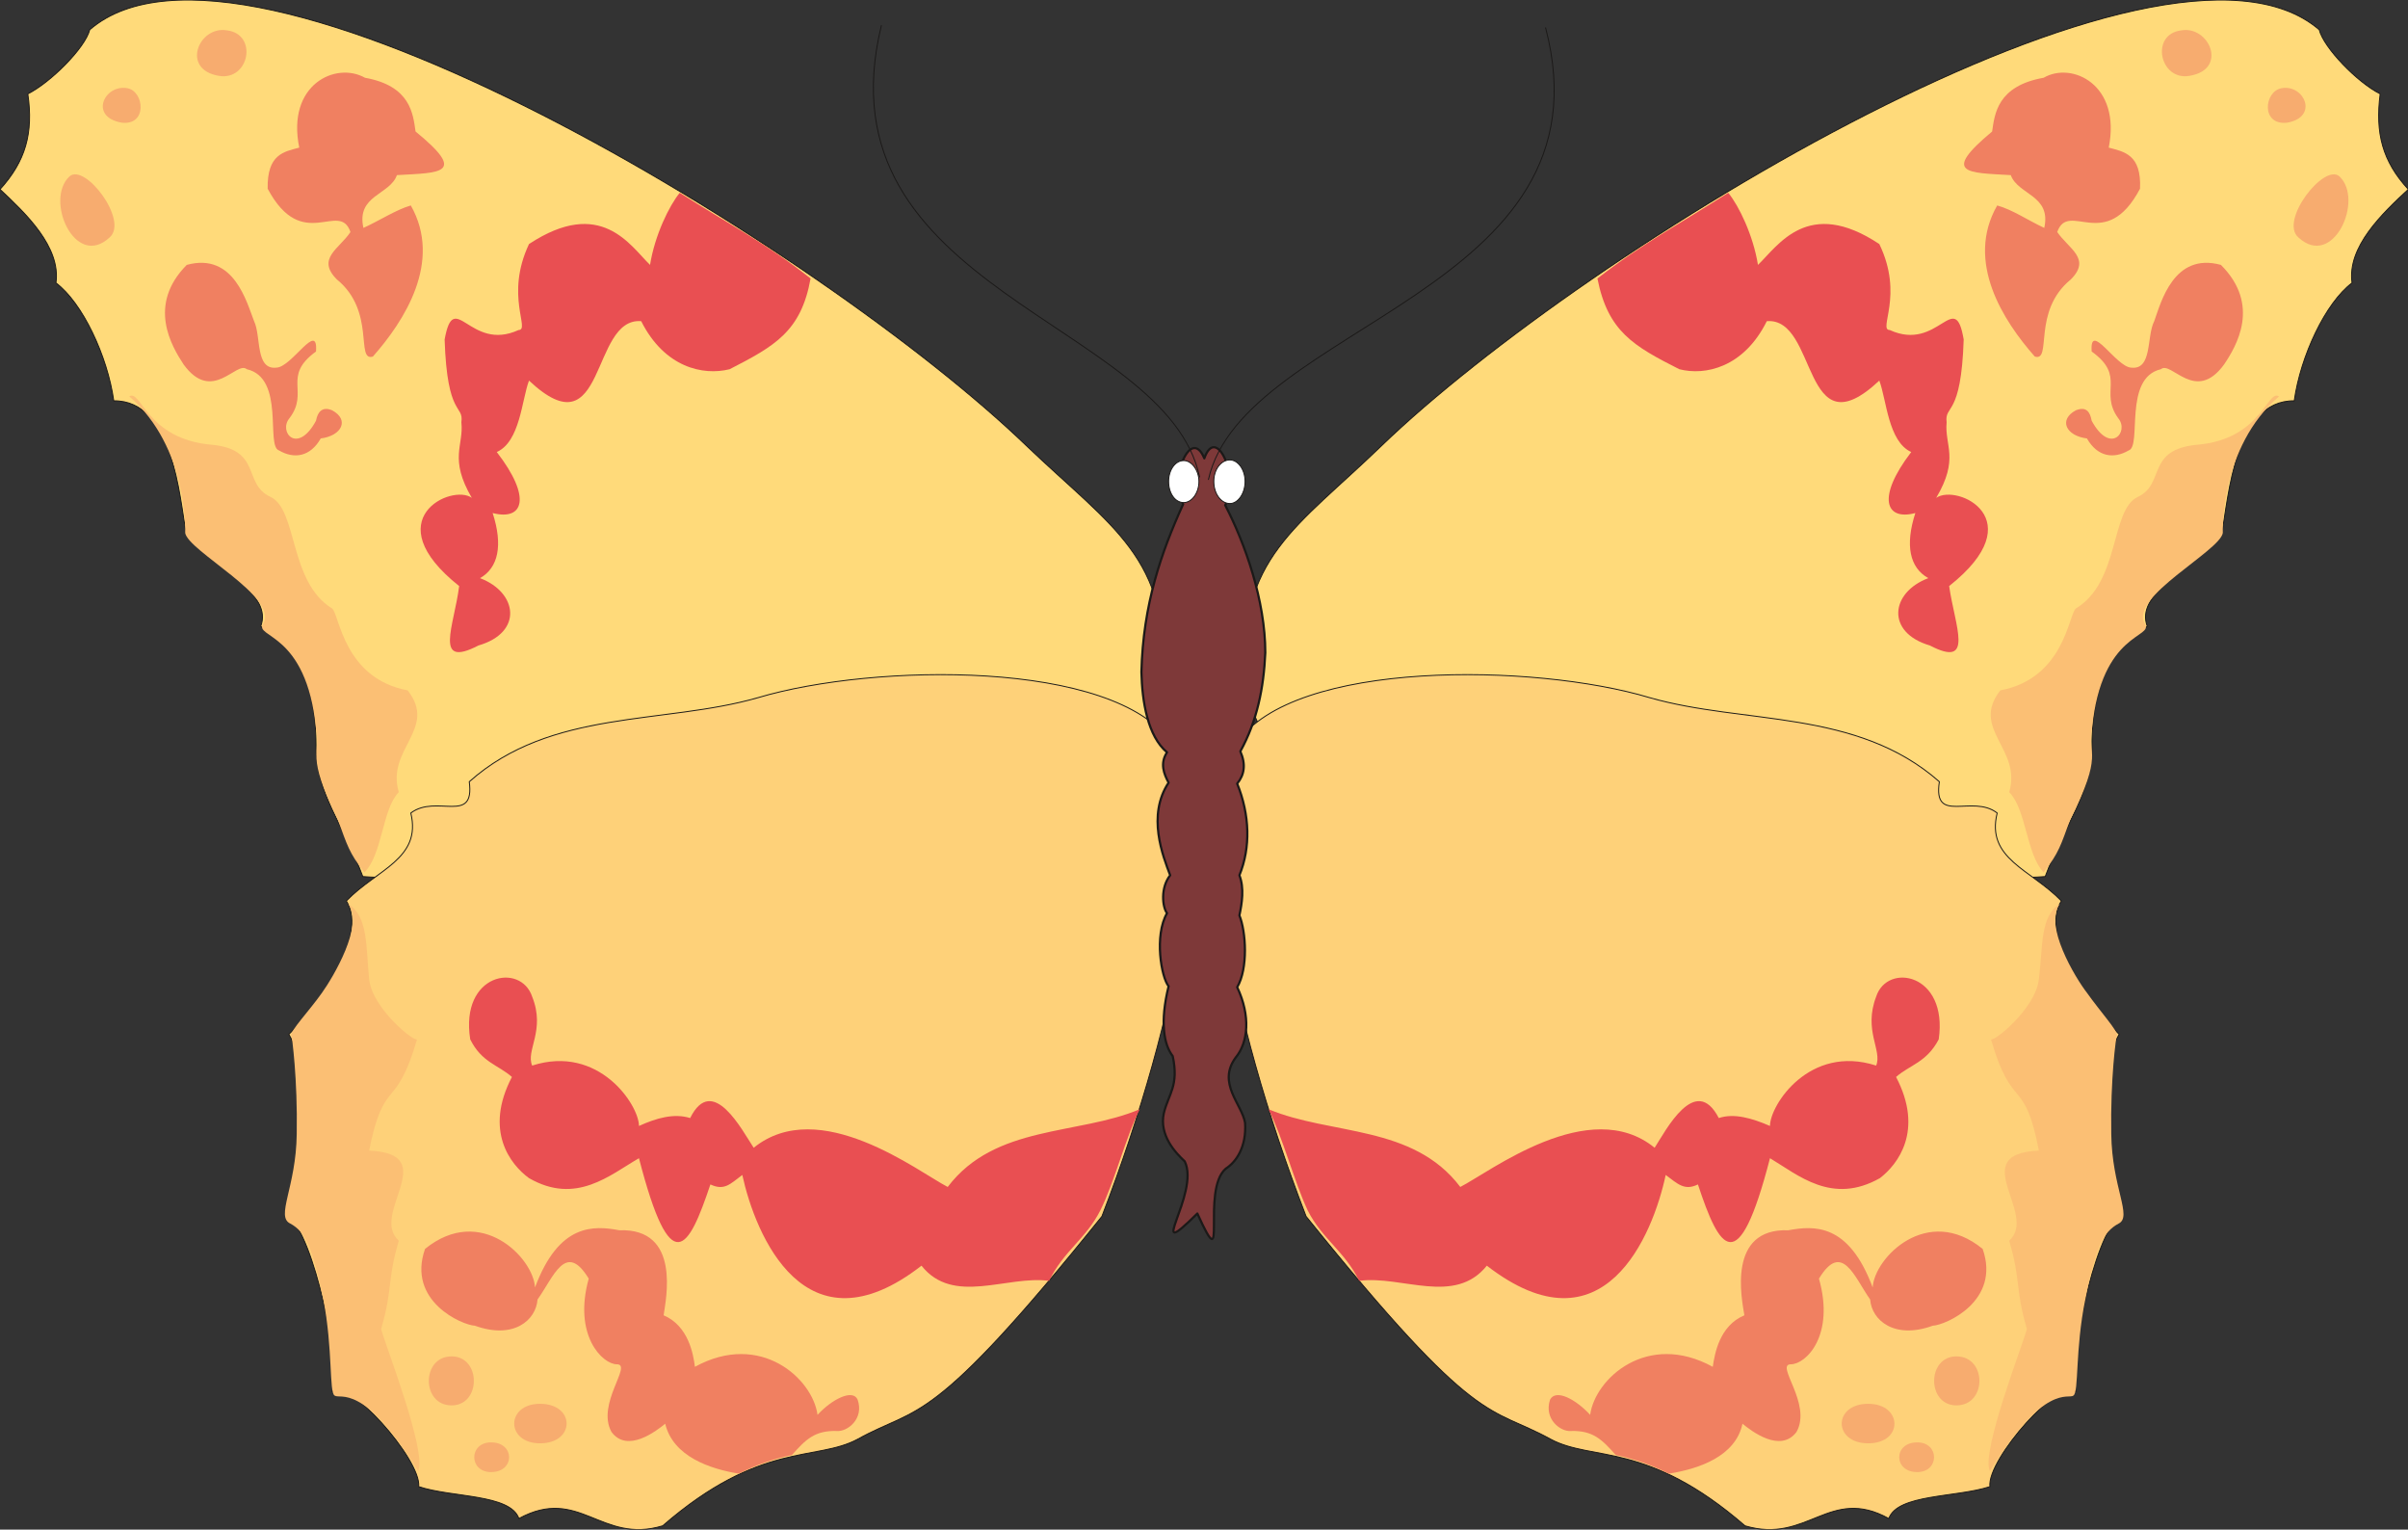
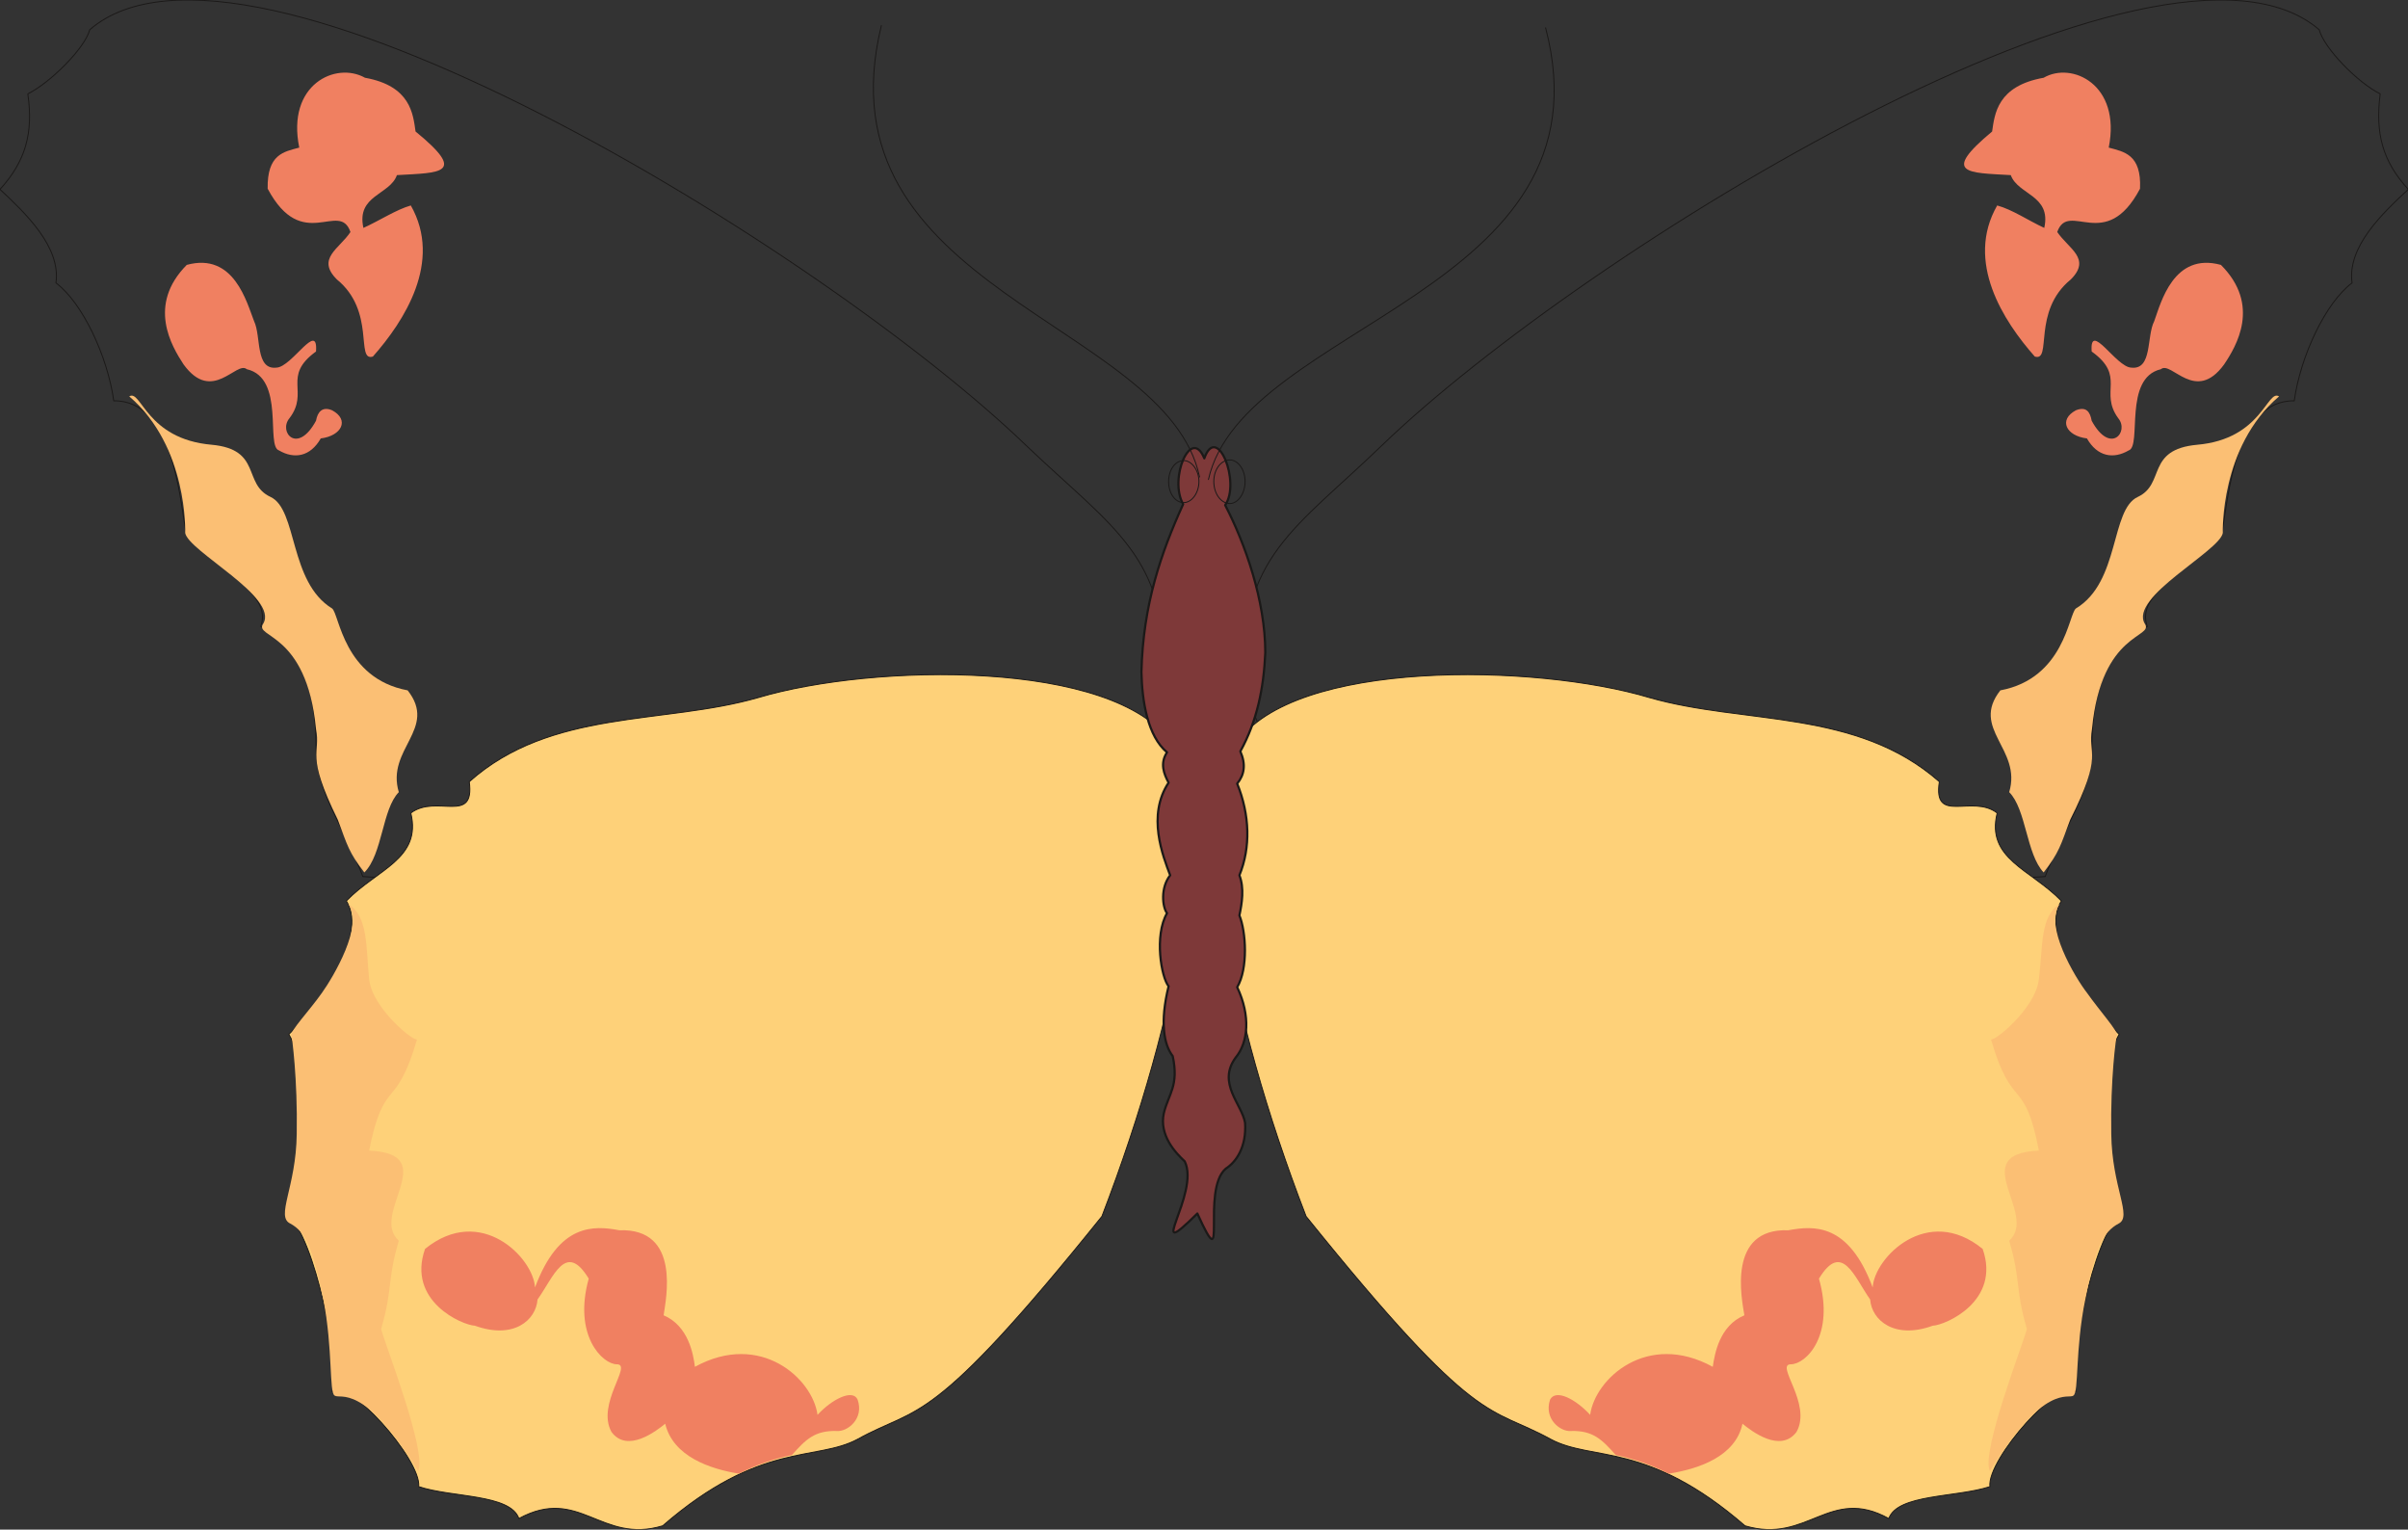
<svg xmlns="http://www.w3.org/2000/svg" xml:space="preserve" width="288" height="48.39mm" fill-rule="evenodd" stroke-linejoin="round" stroke-width="28.222" preserveAspectRatio="xMidYMid" version="1.2" viewBox="0 0 7620 4839">
  <rect x="0" y="0" width="7620" height="4839" fill="#333333" stroke="none" />
  <defs class="ClipPathGroup">
    <clipPath id="a" clipPathUnits="userSpaceOnUse">
      <path d="M0 0h7620v4839H0z" />
    </clipPath>
  </defs>
  <g class="SlideGroup">
    <g class="Slide" clip-path="url(#a)">
      <g class="Page">
        <g class="com.sun.star.drawing.ClosedBezierShape">
          <path fill="none" d="M-2-2h7626v2781H-2z" class="BoundingBox" />
-           <path fill="#FFDA7A" d="M7339 94c-496-426-2327 699-2967 1316-269 260-455 354-432 738 43 335 394 412 470 422 145 12 376-183 559-196 907-71 967 442 1503 399 59-160 148-264 148-412 0-243 94-341 175-379-38-104 127-170 236-295 21-114 41-421 229-419 20-142 99-310 183-373-16-114 96-220 178-296-82-89-105-178-89-302-72-36-178-145-193-203Zm0 0ZM284 94c493-426 2324 699 2964 1316 272 260 455 354 432 738-41 335-394 412-470 422-145 12-373-183-559-196-907-71-967 442-1503 399-59-160-148-264-148-412 0-243-91-341-175-379 38-104-127-170-236-295-21-114-41-421-229-419-20-142-99-310-183-373C193 781 81 675 0 599c81-89 106-178 88-302 72-36 181-145 196-203Z" />
          <path fill="none" stroke="#1B1918" stroke-linecap="round" stroke-width="3" d="M7339 94c-496-426-2327 699-2967 1316-269 260-455 354-432 738 43 335 394 412 470 422 145 12 376-183 559-196 907-71 967 442 1503 399 59-160 148-264 148-412 0-243 94-341 175-379-38-104 127-170 236-295 21-114 41-421 229-419 20-142 99-310 183-373-16-114 96-220 178-296-82-89-105-178-89-302-72-36-178-145-193-203ZM284 94c493-426 2324 699 2964 1316 272 260 455 354 432 738-41 335-394 412-470 422-145 12-373-183-559-196-907-71-967 442-1503 399-59-160-148-264-148-412 0-243-91-341-175-379 38-104-127-170-236-295-21-114-41-421-229-419-20-142-99-310-183-373C193 781 81 675 0 599c81-89 106-178 88-302 72-36 181-145 196-203Z" />
        </g>
        <g class="com.sun.star.drawing.ClosedBezierShape">
          <path fill="none" d="M912 2132h5797v2710H912z" class="BoundingBox" />
-           <path fill="#FED179" d="M6137 2473c-262-231-617-180-917-266-363-109-1128-121-1306 144-138 219-33 845 219 1497 548 680 576 596 774 705 132 71 305 5 615 274 198 59 267-127 455-23 28-78 213-66 320-101-10-87 226-351 272-300-28-79 58-499 137-552 0 0-79-455 0-579-76-71-257-305-183-422-97-100-239-133-203-278-79-61-204 38-183-99Zm0 0Zm-4652 0c259-231 615-180 914-266 366-109 1128-121 1308 144 136 219 31 845-220 1497-547 680-577 596-773 705-132 71-307 5-617 274-195 59-264-127-455-23-27-78-213-66-317-101 8-87-229-351-274-300 30-79-59-499-137-552 0 0 78-455 0-579 76-71 256-305 182-422 97-100 239-133 204-278 81-61 203 38 185-99Z" />
+           <path fill="#FED179" d="M6137 2473c-262-231-617-180-917-266-363-109-1128-121-1306 144-138 219-33 845 219 1497 548 680 576 596 774 705 132 71 305 5 615 274 198 59 267-127 455-23 28-78 213-66 320-101-10-87 226-351 272-300-28-79 58-499 137-552 0 0-79-455 0-579-76-71-257-305-183-422-97-100-239-133-203-278-79-61-204 38-183-99Zm0 0m-4652 0c259-231 615-180 914-266 366-109 1128-121 1308 144 136 219 31 845-220 1497-547 680-577 596-773 705-132 71-307 5-617 274-195 59-264-127-455-23-27-78-213-66-317-101 8-87-229-351-274-300 30-79-59-499-137-552 0 0 78-455 0-579 76-71 256-305 182-422 97-100 239-133 204-278 81-61 203 38 185-99Z" />
          <path fill="none" stroke="#1B1918" stroke-linecap="round" stroke-width="3" d="M6137 2473c-262-231-617-180-917-266-363-109-1128-121-1306 144-138 219-33 845 219 1497 548 680 576 596 774 705 132 71 305 5 615 274 198 59 267-127 455-23 28-78 213-66 320-101-10-87 226-351 272-300-28-79 58-499 137-552 0 0-79-455 0-579-76-71-257-305-183-422-97-100-239-133-203-278-79-61-204 38-183-99Zm-4652 0c259-231 615-180 914-266 366-109 1128-121 1308 144 136 219 31 845-220 1497-547 680-577 596-773 705-132 71-307 5-617 274-195 59-264-127-455-23-27-78-213-66-317-101 8-87-229-351-274-300 30-79-59-499-137-552 0 0 78-455 0-579 76-71 256-305 182-422 97-100 239-133 204-278 81-61 203 38 185-99Z" />
        </g>
        <g class="com.sun.star.drawing.ClosedBezierShape">
          <path fill="none" d="M409 1252h6804v3404H409z" class="BoundingBox" />
          <path fill="#FBBF74" d="M7212 1254c-38-24-54 135-259 153-163 15-100 124-188 165-87 40-56 269-196 353-23 18-36 221-239 259-96 122 69 185 28 322 54 54 54 196 109 254 49-63 54-86 84-167 107-211 54-206 69-287 30-310 198-287 167-333-50-84 237-229 247-287 0 0-10-272 178-432Zm0 0Zm-912 2033c68 234 106 115 152 353-234 10 0 201-94 285 38 129 18 150 56 279-10 43-147 391-117 450 173-282 249-226 264-239 18-10 5-145 38-305 31-160 56-213 105-239 45-22-21-114-23-284-3-173 15-307 18-312 5-11-56-79-94-133-39-50-138-216-87-282-63 38-53 135-66 237-10 96-150 205-152 190Zm0 0ZM409 1254c38-24 53 135 261 153 160 15 97 124 186 165 86 40 58 269 195 353 23 18 36 221 239 259 96 122-69 185-28 322-53 54-51 196-109 254-49-63-54-86-84-167-104-211-53-206-69-287-30-310-198-287-167-333 50-84-237-229-247-287 0 0 10-272-177-432Zm0 0Zm911 2033c-68 234-104 115-152 353 234 10 0 201 94 285-38 129-18 150-56 279 10 43 147 391 117 450-173-282-246-226-264-239-18-10-5-145-36-305-33-160-56-213-104-239-48-22 18-114 20-284 3-173-15-307-17-312-6-11 58-79 96-133 36-50 135-216 84-282 63 38 56 135 66 237 10 96 150 205 152 190Z" />
        </g>
        <g class="com.sun.star.drawing.ClosedBezierShape">
-           <path fill="none" d="M191 94h7242v4565H191z" class="BoundingBox" />
-           <path fill="#F7AC6F" d="M6903 96c88-15 149 124 25 144-94 16-125-132-25-144Zm0 0Zm370 655c110 102 209-119 130-193-48-43-191 140-130 193Zm0 0Zm-53-472c-56 10-66 119 18 109 101-18 53-122-18-109Zm0 0ZM6067 4563c-76 0-76 94 0 94 71 0 71-94 0-94Zm0 0Zm124-272c-94 0-94 155 0 155 97 0 97-155 0-155Zm0 0Zm-279 150c-112 0-112 125 0 125s109-125 0-125Zm0 0ZM718 96c-89-15-147 124-25 144 96 16 124-132 25-144Zm0 0ZM347 751C238 853 140 632 220 558c49-43 188 140 127 193Zm0 0Zm56-472c54 10 64 119-18 109-104-18-55-122 18-109Zm0 0Zm1151 4284c76 0 76 94 0 94-71 0-71-94 0-94Zm0 0Zm-125-272c94 0 94 155 0 155-96 0-96-155 0-155Zm0 0Zm280 150c112 0 112 125 0 125-109 0-109-125 0-125Z" />
-         </g>
+           </g>
        <g class="com.sun.star.drawing.ClosedBezierShape">
          <path fill="none" d="M521 230h6578v4434H521z" class="BoundingBox" />
          <path fill="#F08061" d="M7028 838c127 127 49 257 10 315-91 125-167-13-200 15-120 28-59 244-102 257-48 28-99 20-132-38-66-8-91-59-35-89 33-13 45 5 50 33 59 109 120 35 84-8-61-84 26-132-84-211-7-99 77 49 125 51 68 8 48-99 73-147 21-58 61-219 211-178Zm0 0Zm-754 3113c-175-143-343 28-348 122-76-204-185-196-267-181-195-7-147 219-139 269-79 33-94 122-100 163-208-114-373 38-388 152-46-50-109-83-127-48-20 61 33 102 66 99 71-2 99 28 142 76 61 13 112 31 168 59 94-15 211-54 233-158 28 23 120 94 171 26 50-89-69-214-18-214 48 0 140-91 89-271 73-120 112-5 162 66 5 66 77 127 198 83 41-2 216-78 158-243Zm0 0Zm236-3217c36-102 153 69 262-137 5-109-51-117-99-130 40-200-117-273-206-221-147 26-155 115-163 170-162 135-78 130 59 138 23 63 129 63 106 167-50-23-101-58-149-71-102 178 20 366 119 478 56 17-10-143 114-244 66-66-7-97-43-150Zm0 0ZM591 838c-126 127-48 257-10 315 91 125 167-13 200 15 122 28 59 244 102 257 48 28 99 20 132-38 66-8 92-59 36-89-31-13-46 5-51 33-59 109-120 35-84-8 64-84-25-132 84-211 7-99-76 49-125 51-68 8-48-99-71-147-23-58-63-219-213-178Zm0 0Zm754 3113c176-143 343 28 348 122 76-204 186-196 267-181 196-7 147 219 140 269 78 33 94 122 99 163 208-114 373 38 388 152 46-50 112-83 127-48 21 61-33 102-66 99-71-2-99 28-142 76-61 13-112 31-168 59-91-15-208-54-233-158-28 23-120 94-170 26-49-89 68-214 17-214-45 0-139-91-89-271-73-120-111-5-162 66-5 66-76 127-198 83-41-2-216-78-158-243Zm0 0ZM1109 734c-35-102-152 69-262-137-2-109 51-117 100-130-41-200 116-273 208-221 145 26 152 115 160 170 165 135 79 130-59 138-22 63-129 63-106 167 51-23 104-58 150-71 101 178-21 366-120 478-56 17 10-143-114-244-66-66 8-97 43-150Z" />
        </g>
        <g class="com.sun.star.drawing.ClosedBezierShape">
          <path fill="none" d="M3608 1411h401v2514h-401z" class="BoundingBox" />
          <path fill="#7E3939" d="M3811 1450c-42-103-113 64-67 145-69 152-127 317-132 531 2 94 20 203 81 254-23 35-10 68 5 96-69 104-18 232 5 293-31 39-25 100-10 120-41 71-18 203 5 231-28 114-15 185 13 221 20 94-13 119-28 180-16 71 38 127 66 153 50 101-132 335 40 165 100 221 10-74 90-142 33-21 66-69 61-145-10-59-89-125-30-206 40-48 48-132 5-223 35-59 28-176 7-227 8-38 16-86 0-127 36-88 33-191-7-290 23-28 28-61 10-102 53-96 74-200 79-312 0-165-64-346-127-467 50-72-26-261-66-148Z" />
          <path fill="none" stroke="#1B1918" stroke-linecap="round" stroke-width="7" d="M3811 1450c-42-103-113 64-67 145-69 152-127 317-132 531 2 94 20 203 81 254-23 35-10 68 5 96-69 104-18 232 5 293-31 39-25 100-10 120-41 71-18 203 5 231-28 114-15 185 13 221 20 94-13 119-28 180-16 71 38 127 66 153 50 101-132 335 40 165 100 221 10-74 90-142 33-21 66-69 61-145-10-59-89-125-30-206 40-48 48-132 5-223 35-59 28-176 7-227 8-38 16-86 0-127 36-88 33-191-7-290 23-28 28-61 10-102 53-96 74-200 79-312 0-165-64-346-127-467 50-72-26-261-66-148Z" />
        </g>
        <g class="com.sun.star.drawing.ClosedBezierShape">
          <path fill="none" d="M3696 1453h247v143h-247z" class="BoundingBox" />
-           <path fill="#FFF" d="M3892 1455c25 0 48 30 48 68 0 39-23 70-48 70-28 0-51-31-51-70 0-38 23-68 51-68Zm0 0Zm-146 2c-28 0-48 31-48 66 0 37 20 67 48 67 25 0 48-30 48-67 0-35-23-66-48-66Z" />
          <path fill="none" stroke="#1B1918" stroke-linecap="round" stroke-width="3" d="M3892 1455c25 0 48 30 48 68 0 39-23 70-48 70-28 0-51-31-51-70 0-38 23-68 51-68Zm-146 2c-28 0-48 31-48 66 0 37 20 67 48 67 25 0 48-30 48-67 0-35-23-66-48-66Z" />
        </g>
        <g fill="none" class="com.sun.star.drawing.OpenBezierShape">
          <path d="M2762 79h2159v1441H2762z" class="BoundingBox" />
          <path stroke="#1B1918" stroke-linecap="round" stroke-width="3" d="M3824 1517c111-493 1286-592 1067-1429M3796 1509C3692 1016 2584 920 2789 81" />
        </g>
        <g class="com.sun.star.drawing.ClosedBezierShape">
          <path fill="none" d="M1331 610h4961v3498H1331z" class="BoundingBox" />
-           <path fill="#E94F52" d="M2151 610c155 99 277 162 414 271-30 168-114 214-256 287-84 21-206-5-280-152-162-13-109 419-355 188-23 61-28 193-102 226 112 145 84 218-13 193 33 102 18 173-40 206 119 45 137 172-5 213-143 74-77-61-61-188-266-211-23-325 40-279-73-125-25-165-33-239 8-58-45-13-53-262 30-165 79 41 234-30 38 0-44-109 33-272 228-150 320 5 383 66 15-94 61-188 94-228Zm0 0Zm1456 2899c-46 91-79 228-125 320-46 91-117 129-162 223-135-18-303 79-404-48-369 287-526-99-567-287-38 28-56 51-101 30-69 206-125 308-226-83-92 53-199 149-348 63-59-43-143-150-54-320-43-38-96-46-132-119-33-209 160-244 196-135 43 107-21 170 0 218 211-68 338 125 338 191 55-25 111-41 162-25 71-143 165 40 201 94 208-168 521 76 614 124 150-198 412-163 608-246Zm0 0ZM5469 610c-155 99-274 162-414 271 33 168 115 214 259 287 82 21 204-5 277-152 163-13 110 419 356 188 23 61 28 193 101 226-111 145-81 218 13 193-33 102-18 173 41 206-120 45-135 172 5 213 142 74 79-61 61-188 267-211 25-325-41-279 74-125 26-165 33-239-7-58 46-13 54-262-28-165-79 41-234-30-38 0 46-109-33-272-226-150-320 5-384 66-15-94-61-188-94-228Zm0 0ZM4014 3509c46 91 81 228 124 320 46 91 117 129 163 223 135-18 302 79 404-48 371 287 526-99 566-287 38 28 59 51 102 30 68 206 127 308 228-83 89 53 196 149 348 63 56-43 140-150 51-320 43-38 97-46 135-119 30-209-163-244-198-135-41 107 20 170 0 218-211-68-336 125-336 191-58-25-114-41-162-25-74-143-168 40-203 94-206-168-521 76-615 124-150-198-409-163-607-246Z" />
        </g>
      </g>
    </g>
  </g>
</svg>